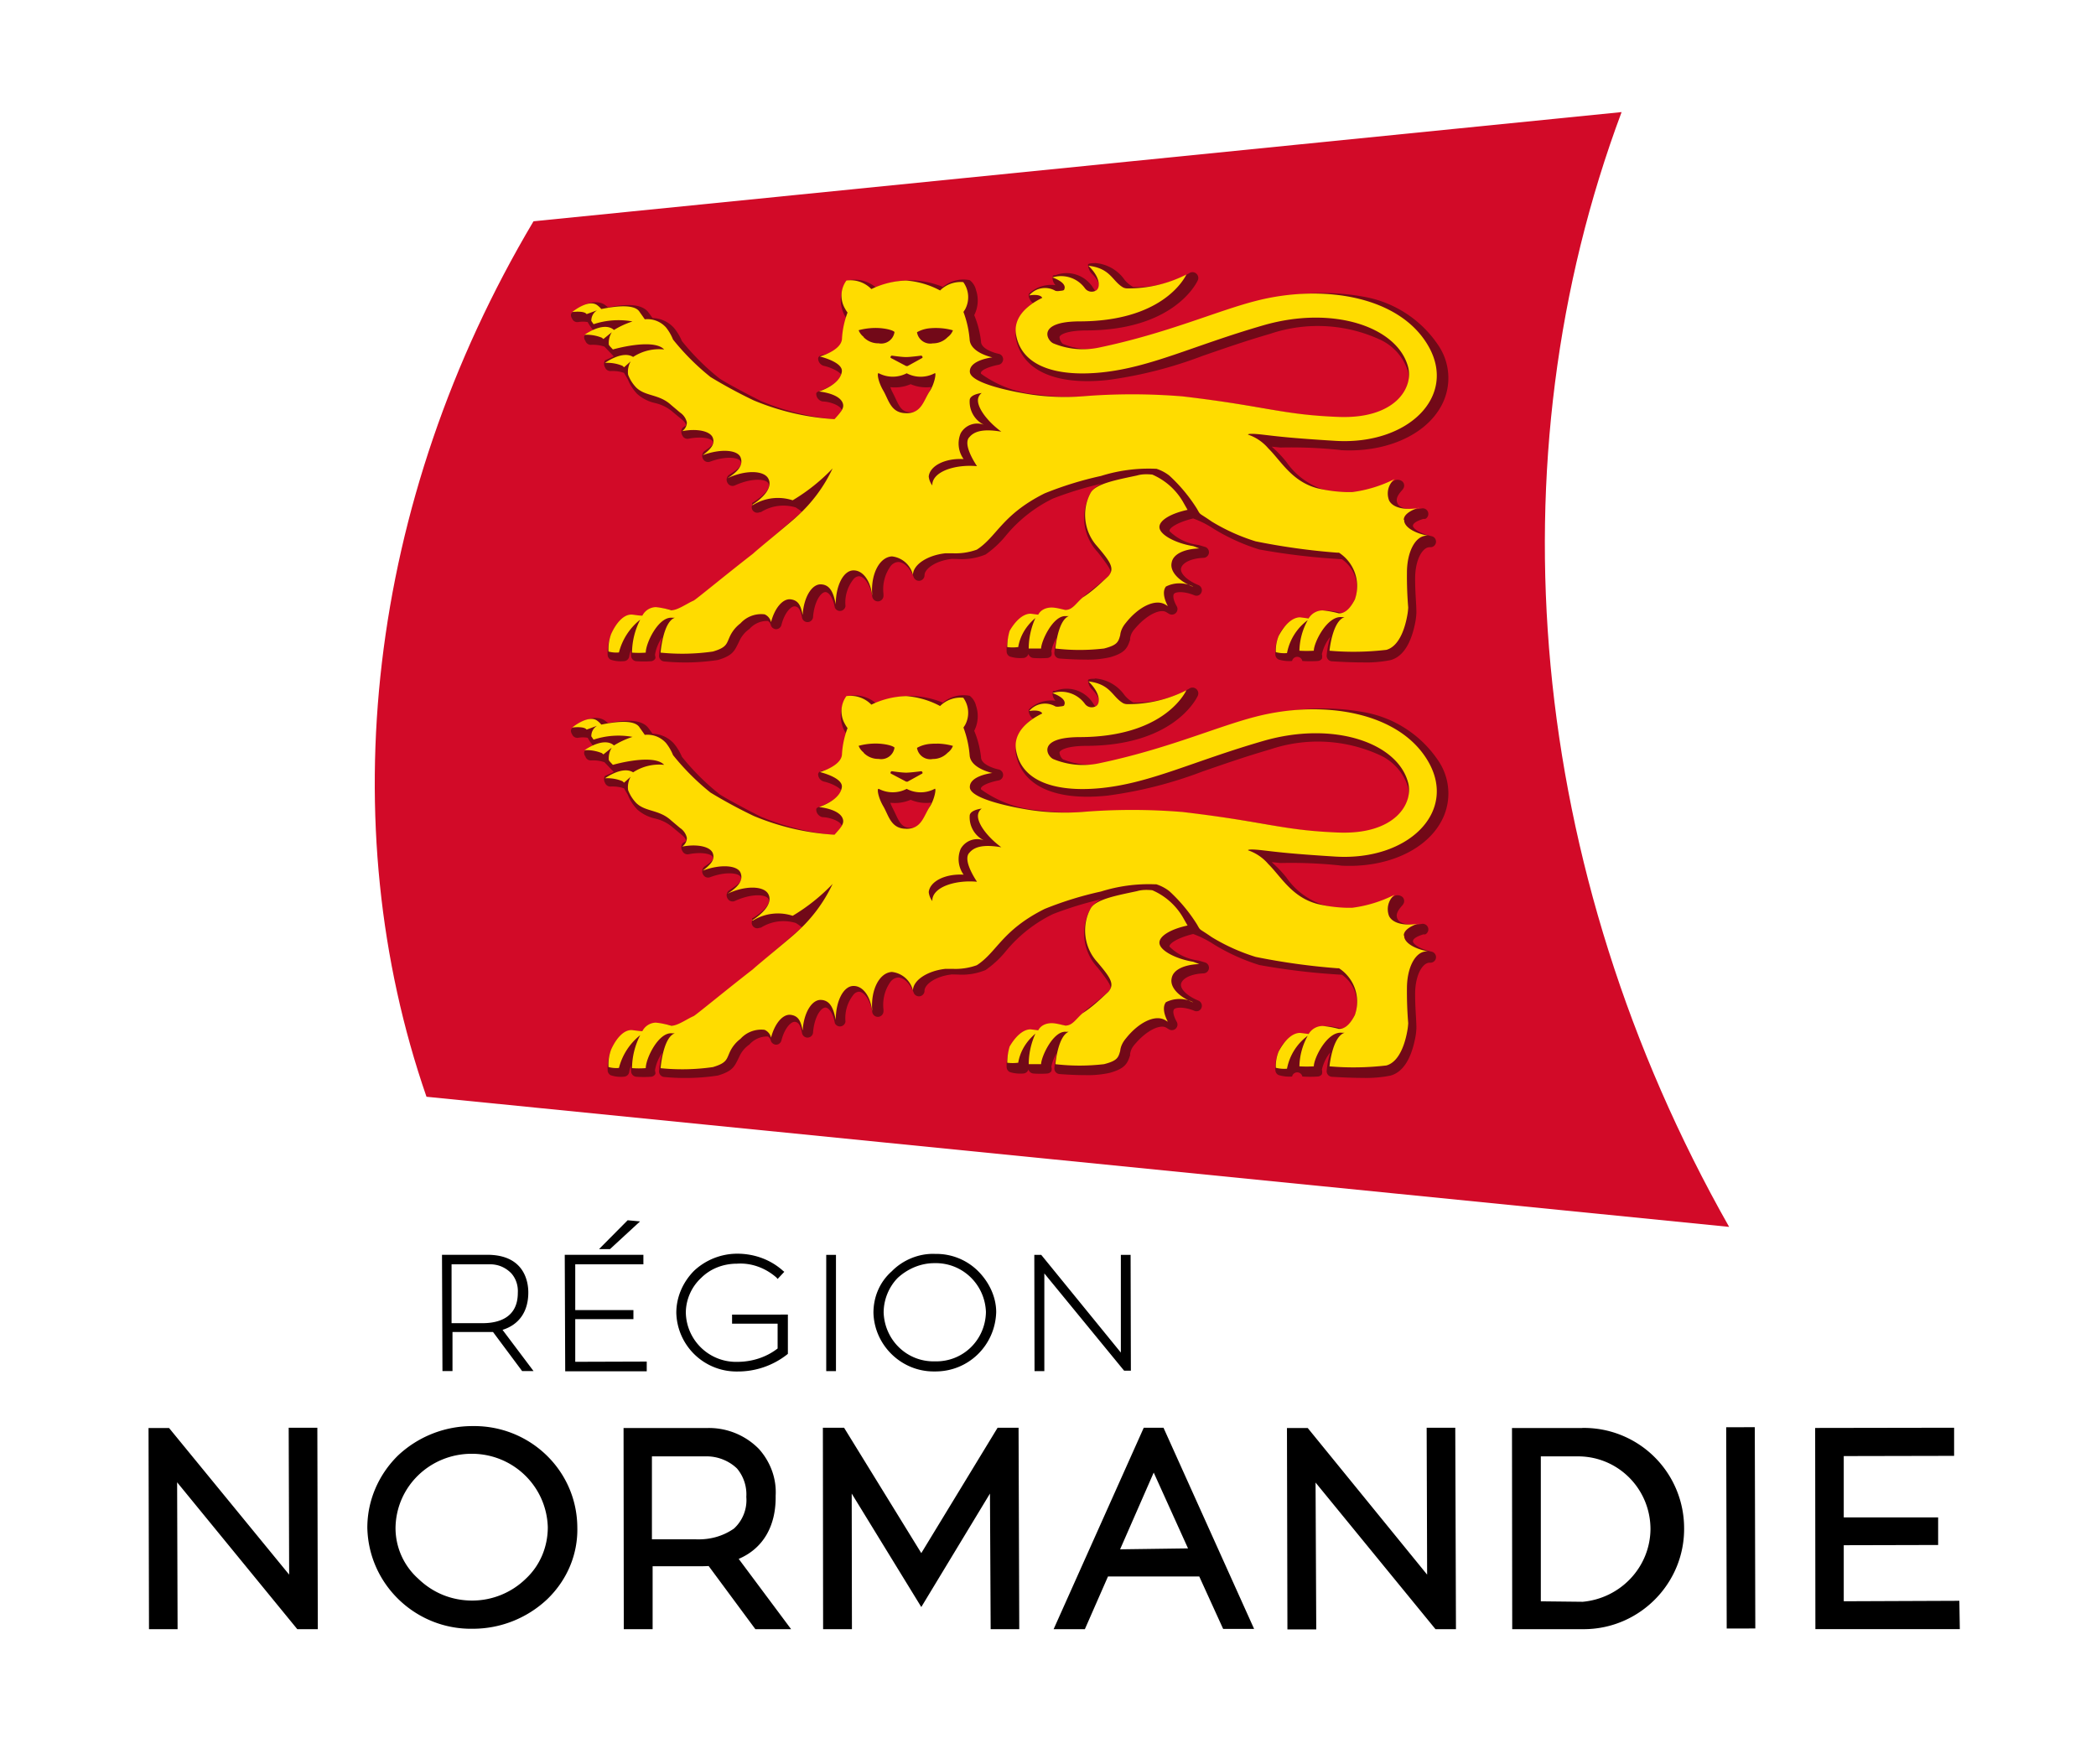
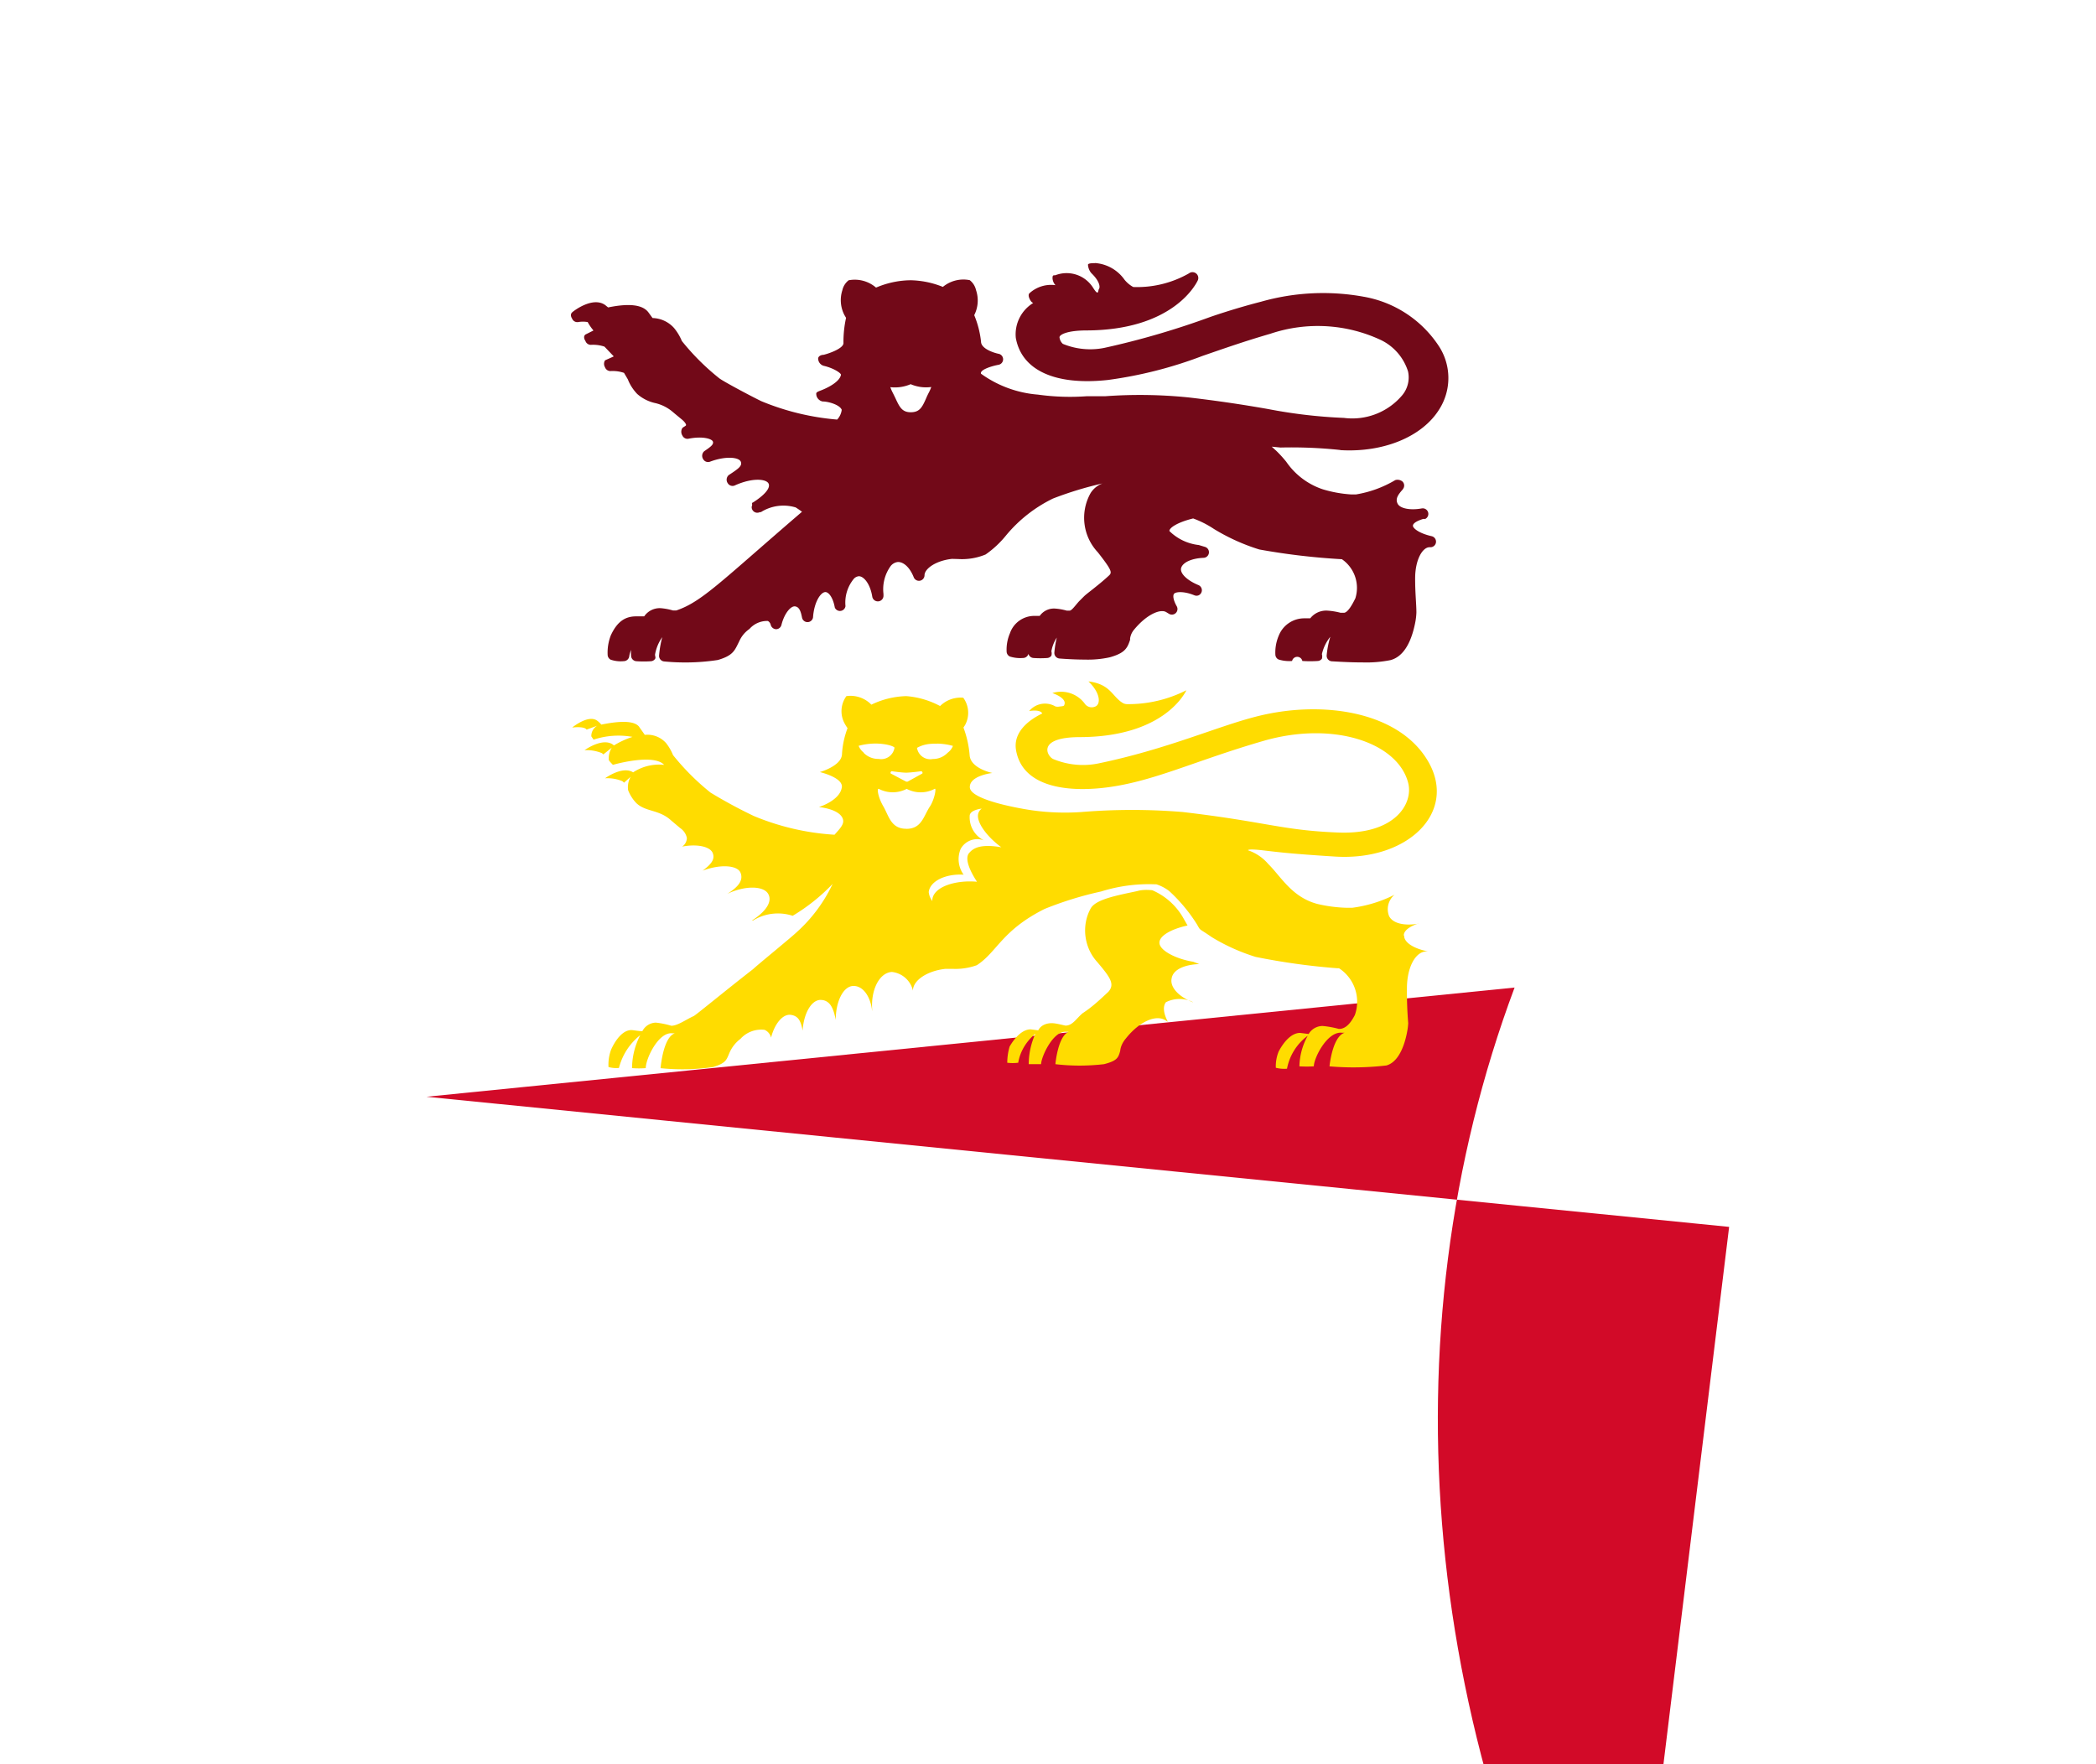
<svg xmlns="http://www.w3.org/2000/svg" xmlns:ns1="http://www.inkscape.org/namespaces/inkscape" xmlns:ns2="http://sodipodi.sourceforge.net/DTD/sodipodi-0.dtd" width="36.353mm" height="30.599mm" viewBox="0 0 36.353 30.599" version="1.1" id="svg1" ns1:version="1.3 (0e150ed6c4, 2023-07-21)" ns2:docname="region-normandie.svg">
  <ns2:namedview id="namedview1" pagecolor="#ffffff" bordercolor="#666666" borderopacity="1.0" ns1:showpageshadow="2" ns1:pageopacity="0.0" ns1:pagecheckerboard="0" ns1:deskcolor="#d1d1d1" ns1:document-units="mm" ns1:zoom="2.0233293" ns1:cx="106.01339" ns1:cy="11.120286" ns1:window-width="1920" ns1:window-height="1017" ns1:window-x="1671" ns1:window-y="49" ns1:window-maximized="1" ns1:current-layer="layer1" />
  <defs id="defs1" />
  <g ns1:label="Calque 1" ns1:groupmode="layer" id="layer1" transform="translate(-96.113,-75.844)">
-     <path fill="#d20a28" d="M 126.103,97.123 103.51,94.866 c -1.637,-4.725 -1.042,-10.306 1.856,-15.184 l 18.872,-1.894 c -2.257,6.036 -1.649,13.134 1.865,19.335 z" id="path2" style="stroke-width:0.265" />
+     <path fill="#d20a28" d="M 126.103,97.123 103.51,94.866 l 18.872,-1.894 c -2.257,6.036 -1.649,13.134 1.865,19.335 z" id="path2" style="stroke-width:0.265" />
    <path fill="#720918" d="m 111.902,82.505 c 0.114,0.05 0.24,0.068 0.363,0.051 a 0.706,0.706 0 0 1 -0.042,0.096 1.413,1.413 0 0 0 -0.051,0.109 c -0.067,0.151 -0.112,0.233 -0.263,0.233 -0.148,0 -0.193,-0.087 -0.263,-0.238 a 3.994,3.994 0 0 0 -0.049,-0.1 0.694,0.694 0 0 1 -0.042,-0.097 0.696,0.696 0 0 0 0.351,-0.051 z m 3.206,-2.097 c -0.042,0 -0.117,0 -0.125,0.025 a 0.247,0.247 0 0 0 0.058,0.148 c 0.16,0.154 0.151,0.254 0.132,0.275 -0.018,0.022 5.2e-4,0.139 -0.1,-0.019 a 0.542,0.542 0 0 0 -0.657,-0.219 c -0.039,0 -0.048,0 -0.048,0.054 a 0.193,0.193 0 0 0 0.051,0.118 0.557,0.557 0 0 0 -0.453,0.142 c -0.028,0.031 0,0.094 0.022,0.127 0.011,0.018 0.026,0.032 0.045,0.04 a 0.637,0.637 0 0 0 -0.302,0.604 c 0.1,0.563 0.683,0.831 1.599,0.731 a 7.314,7.314 0 0 0 1.639,-0.417 c 0.342,-0.118 0.728,-0.254 1.176,-0.384 0.632,-0.213 1.323,-0.173 1.926,0.112 a 0.907,0.907 0 0 1 0.463,0.541 0.483,0.483 0 0 1 -0.106,0.419 1.132,1.132 0 0 1 -1.006,0.387 8.777,8.777 0 0 1 -1.307,-0.152 22.881,22.881 0 0 0 -1.388,-0.203 8.294,8.294 0 0 0 -1.442,-0.021 h -0.321 a 4.034,4.034 0 0 1 -0.85,-0.028 1.947,1.947 0 0 1 -0.986,-0.362 c -0.025,-0.061 0.151,-0.126 0.303,-0.155 a 0.097,0.097 0 0 0 0,-0.191 c -0.079,-0.016 -0.303,-0.087 -0.303,-0.211 a 1.663,1.663 0 0 0 -0.118,-0.459 0.561,0.561 0 0 0 0.031,-0.435 0.302,0.302 0 0 0 -0.109,-0.172 0.56,0.56 0 0 0 -0.466,0.117 1.571,1.571 0 0 0 -0.542,-0.115 h -0.033 c -0.201,0.004 -0.399,0.048 -0.584,0.127 a 0.566,0.566 0 0 0 -0.475,-0.127 0.302,0.302 0 0 0 -0.109,0.172 0.562,0.562 0 0 0 0.036,0.432 l 0.028,0.048 a 1.933,1.933 0 0 0 -0.045,0.438 c 0,0.091 -0.242,0.178 -0.345,0.203 -0.036,0 -0.087,0.018 -0.094,0.06 a 0.133,0.133 0 0 0 0.094,0.13 c 0.175,0.04 0.302,0.127 0.302,0.156 -0.025,0.136 -0.275,0.245 -0.357,0.275 -0.082,0.031 -0.075,0.04 -0.069,0.085 a 0.139,0.139 0 0 0 0.106,0.103 c 0.106,0 0.302,0.06 0.333,0.145 a 0.304,0.304 0 0 1 -0.079,0.169 4.362,4.362 0 0 1 -1.318,-0.32 c -0.245,-0.121 -0.647,-0.338 -0.723,-0.393 a 4.104,4.104 0 0 1 -0.653,-0.65 0.888,0.888 0 0 0 -0.136,-0.226 0.518,0.518 0 0 0 -0.372,-0.172 l -0.073,-0.1 c -0.1,-0.13 -0.326,-0.16 -0.698,-0.084 l -0.049,-0.04 c -0.212,-0.154 -0.541,0.094 -0.574,0.125 -0.033,0.031 -0.025,0.072 0,0.112 a 0.097,0.097 0 0 0 0.103,0.057 0.482,0.482 0 0 1 0.166,0 c 0.028,0.052 0.062,0.101 0.1,0.146 l -0.139,0.07 c -0.033,0.025 -0.028,0.072 0,0.112 0.013,0.04 0.052,0.067 0.094,0.067 0.08,-0.005 0.16,0.005 0.236,0.031 l 0.121,0.127 0.04,0.042 c -0.067,0.033 -0.137,0.06 -0.152,0.07 a 0.114,0.114 0 0 0 0,0.118 c 0.014,0.04 0.052,0.067 0.094,0.067 0.08,-0.005 0.16,0.005 0.236,0.031 l 0.066,0.112 c 0.037,0.095 0.093,0.181 0.163,0.254 0.086,0.076 0.191,0.13 0.303,0.156 0.111,0.024 0.214,0.074 0.302,0.146 l 0.057,0.048 0.103,0.085 c 0.061,0.049 0.082,0.087 0.082,0.103 0,0.016 -0.032,0.025 -0.063,0.051 a 0.122,0.122 0 0 0 0,0.133 c 0.018,0.04 0.063,0.063 0.106,0.054 0.242,-0.048 0.406,0 0.423,0.051 0.016,0.051 -0.045,0.093 -0.151,0.166 a 0.106,0.106 0 0 0 -0.019,0.136 0.097,0.097 0 0 0 0.121,0.045 c 0.275,-0.103 0.501,-0.076 0.532,0 0.031,0.076 -0.049,0.127 -0.209,0.233 a 0.106,0.106 0 0 0 -0.018,0.139 0.097,0.097 0 0 0 0.127,0.039 c 0.302,-0.136 0.539,-0.112 0.581,-0.033 0.042,0.079 -0.076,0.208 -0.273,0.332 -0.025,0 0,0.04 -0.018,0.067 a 0.097,0.097 0 0 0 0.139,0.099 h 0.019 a 0.733,0.733 0 0 1 0.605,-0.082 c 0.036,0.023 0.072,0.047 0.106,0.073 0,0 0.036,-0.025 -0.061,0.057 -1.345,1.157 -1.679,1.511 -2.117,1.657 h -0.057 a 1.051,1.051 0 0 0 -0.215,-0.04 0.327,0.327 0 0 0 -0.284,0.142 h -0.139 c -0.167,0 -0.32,0.066 -0.441,0.332 a 0.827,0.827 0 0 0 -0.054,0.335 c 8e-4,0.036 0.022,0.069 0.054,0.085 0.073,0.024 0.15,0.033 0.227,0.025 a 0.097,0.097 0 0 0 0.094,-0.087 0.384,0.384 0 0 1 0.033,-0.108 0.501,0.501 0 0 0 0,0.114 c 0.007,0.045 0.045,0.079 0.09,0.082 0.086,0.006 0.172,0.006 0.257,0 a 0.097,0.097 0 0 0 0.067,-0.039 c 0.016,-0.025 0,-0.042 0,-0.076 a 0.738,0.738 0 0 1 0.125,-0.302 1.813,1.813 0 0 0 -0.055,0.318 0.097,0.097 0 0 0 0.088,0.103 c 0.31,0.03 0.623,0.022 0.931,-0.025 0.236,-0.069 0.282,-0.145 0.339,-0.259 l 0.033,-0.067 c 0.038,-0.085 0.099,-0.159 0.176,-0.212 0.081,-0.092 0.198,-0.143 0.32,-0.139 a 0.106,0.106 0 0 1 0.051,0.073 c 0.013,0.041 0.051,0.069 0.093,0.07 a 0.097,0.097 0 0 0 0.091,-0.073 c 0.051,-0.205 0.163,-0.332 0.236,-0.323 0.073,0.009 0.1,0.084 0.121,0.193 a 0.097,0.097 0 0 0 0.191,0 c 0.019,-0.275 0.136,-0.441 0.215,-0.441 0.058,0 0.133,0.097 0.163,0.269 a 0.097,0.097 0 0 0 0.185,-0.025 0.649,0.649 0 0 1 0.142,-0.471 0.133,0.133 0 0 1 0.09,-0.048 c 0.085,0 0.197,0.13 0.233,0.357 a 0.098,0.098 0 0 0 0.194,-0.025 v -0.025 a 0.688,0.688 0 0 1 0.125,-0.484 0.185,0.185 0 0 1 0.127,-0.07 c 0.1,0 0.206,0.097 0.272,0.263 a 0.097,0.097 0 0 0 0.188,-0.033 c 0,-0.112 0.196,-0.254 0.477,-0.284 l 0.11,0.003 a 1.069,1.069 0 0 0 0.472,-0.079 1.712,1.712 0 0 0 0.351,-0.326 2.446,2.446 0 0 1 0.817,-0.644 6.13,6.13 0 0 1 0.859,-0.262 c -0.085,0.032 -0.157,0.09 -0.205,0.166 a 0.873,0.873 0 0 0 0.124,1.027 l 0.04,0.051 c 0.2,0.26 0.209,0.302 0.156,0.351 -0.1,0.094 -0.215,0.185 -0.302,0.254 -0.088,0.069 -0.103,0.081 -0.13,0.106 l -0.085,0.085 c -0.063,0.067 -0.127,0.163 -0.166,0.166 h -0.051 a 0.995,0.995 0 0 0 -0.203,-0.036 0.302,0.302 0 0 0 -0.266,0.127 h -0.09 a 0.447,0.447 0 0 0 -0.427,0.302 0.722,0.722 0 0 0 -0.057,0.318 c 0.001,0.037 0.024,0.07 0.057,0.085 0.073,0.023 0.15,0.031 0.227,0.025 a 0.097,0.097 0 0 0 0.094,-0.072 0.097,0.097 0 0 0 0.087,0.072 c 0.081,0.006 0.161,0.006 0.242,0 a 0.095,0.095 0 0 0 0.069,-0.04 0.13,0.13 0 0 0 0,-0.076 0.643,0.643 0 0 1 0.094,-0.238 1.688,1.688 0 0 0 -0.042,0.257 0.097,0.097 0 0 0 0.087,0.106 c 0,0 0.224,0.019 0.448,0.019 a 1.754,1.754 0 0 0 0.427,-0.04 c 0.254,-0.072 0.302,-0.151 0.351,-0.302 a 0.096,0.096 0 0 0 0,-0.022 0.302,0.302 0 0 1 0.07,-0.156 c 0.219,-0.266 0.459,-0.366 0.559,-0.302 l 0.046,0.028 a 0.097,0.097 0 0 0 0.135,-0.13 c -0.057,-0.099 -0.075,-0.188 -0.045,-0.22 0.031,-0.033 0.172,-0.045 0.351,0.029 a 0.097,0.097 0 0 0 0.073,0 0.097,0.097 0 0 0 0,-0.176 c -0.199,-0.081 -0.333,-0.208 -0.302,-0.302 0.031,-0.093 0.179,-0.163 0.387,-0.172 a 0.097,0.097 0 0 0 0.021,-0.191 l -0.103,-0.031 a 0.862,0.862 0 0 1 -0.509,-0.242 c -0.009,-0.049 0.125,-0.149 0.411,-0.219 0.127,0.046 0.247,0.107 0.36,0.182 a 3.479,3.479 0 0 0 0.787,0.356 c 0.474,0.086 0.953,0.142 1.433,0.169 a 0.604,0.604 0 0 1 0.233,0.679 c -0.042,0.085 -0.125,0.245 -0.196,0.25 h -0.06 a 1.188,1.188 0 0 0 -0.224,-0.037 0.351,0.351 0 0 0 -0.302,0.133 h -0.1 a 0.476,0.476 0 0 0 -0.447,0.302 0.746,0.746 0 0 0 -0.058,0.329 c 0.002,0.037 0.024,0.07 0.058,0.084 0.075,0.023 0.154,0.031 0.232,0.025 a 0.091,0.091 0 0 1 0.178,0 c 0.09,0.006 0.18,0.006 0.27,0 a 0.097,0.097 0 0 0 0.069,-0.039 0.151,0.151 0 0 0 0,-0.079 0.741,0.741 0 0 1 0.146,-0.302 c -0.032,0.104 -0.053,0.212 -0.063,0.32 a 0.097,0.097 0 0 0 0.091,0.106 c 0.019,0 0.275,0.019 0.539,0.019 a 2.137,2.137 0 0 0 0.477,-0.04 c 0.212,-0.057 0.357,-0.281 0.43,-0.658 a 1.114,1.114 0 0 0 0.019,-0.167 c 0,-0.148 -0.022,-0.332 -0.022,-0.589 0,-0.329 0.127,-0.538 0.245,-0.544 h 0.028 a 0.097,0.097 0 0 0 0.015,-0.191 c -0.236,-0.054 -0.329,-0.145 -0.326,-0.182 0,-0.036 0.051,-0.078 0.178,-0.118 h 0.036 a 0.097,0.097 0 0 0 -0.061,-0.182 c -0.203,0.037 -0.376,5.29e-4 -0.418,-0.081 -0.042,-0.082 5.3e-4,-0.151 0.088,-0.248 l 0.015,-0.025 a 0.097,0.097 0 0 0 -0.019,-0.112 0.136,0.136 0 0 0 -0.126,-0.025 1.946,1.946 0 0 1 -0.678,0.248 h -0.093 a 2.17,2.17 0 0 1 -0.484,-0.088 1.246,1.246 0 0 1 -0.635,-0.478 2.122,2.122 0 0 0 -0.173,-0.19 l -0.079,-0.072 0.152,0.015 c 0.347,-0.008 0.695,0.006 1.04,0.043 l -0.003,0.002 c 0.751,0.045 1.424,-0.233 1.718,-0.71 a 1.012,1.012 0 0 0 0,-1.081 1.963,1.963 0 0 0 -1.314,-0.87 3.935,3.935 0 0 0 -1.779,0.087 c -0.26,0.067 -0.541,0.149 -0.868,0.26 a 14.244,14.244 0 0 1 -1.847,0.54 1.244,1.244 0 0 1 -0.722,-0.069 0.178,0.178 0 0 1 -0.058,-0.115 c 0,-0.04 0.115,-0.115 0.454,-0.118 1.488,0 1.902,-0.779 1.944,-0.867 a 0.101,0.101 0 0 0 -0.154,-0.122 1.816,1.816 0 0 1 -0.965,0.236 0.511,0.511 0 0 1 -0.151,-0.126 0.684,0.684 0 0 0 -0.514,-0.29 z" id="path3" style="stroke-width:0.265" />
-     <path fill="#ffdc00" d="m 113.14,82.66 a 0.163,0.163 0 0 0 -0.062,0.094 c -0.031,0.142 0.148,0.39 0.402,0.577 -0.298,-0.051 -0.467,-0.015 -0.558,0.1 v -0.001 c -0.085,0.097 0.018,0.32 0.136,0.499 -0.36,-0.033 -0.743,0.081 -0.774,0.302 a 0.235,0.235 0 0 0 0,0.033 0.302,0.302 0 0 1 -0.063,-0.156 c 0.019,-0.182 0.278,-0.32 0.605,-0.302 a 0.459,0.459 0 0 1 -0.051,-0.447 c 0.079,-0.142 0.25,-0.205 0.402,-0.148 a 0.447,0.447 0 0 1 -0.245,-0.436 c 0.016,-0.091 0.19,-0.112 0.208,-0.115 z m -1.785,-0.342 c 0.151,0.079 0.332,0.079 0.484,0 a 0.518,0.518 0 0 0 0.484,0 c 0.036,-0.025 -5.3e-4,0.178 -0.079,0.302 -0.112,0.164 -0.142,0.394 -0.414,0.391 l -5.3e-4,-0.001 c -0.266,0 -0.302,-0.229 -0.396,-0.39 -0.094,-0.16 -0.115,-0.32 -0.078,-0.302 z m 0.224,-0.306 h 0.003 c 0,0 0.169,0.025 0.247,0.025 0.073,0 0.26,-0.025 0.26,-0.025 a 0.028,0.028 0 0 1 0.022,0.039 l -0.257,0.142 H 111.83 l -0.269,-0.142 a 0.028,0.028 0 0 1 0.018,-0.039 z m 0.79,-0.479 h 5.3e-4 c 0.091,0.002 0.183,0.015 0.271,0.04 -0.018,0.047 -0.05,0.088 -0.091,0.118 a 0.351,0.351 0 0 1 -0.257,0.108 0.233,0.233 0 0 1 -0.275,-0.193 c 0.074,-0.042 0.157,-0.065 0.242,-0.07 a 1.09,1.09 0 0 1 0.11,-0.003 z m -1.038,-5.3e-4 c 0.018,5.3e-4 0.036,0.002 0.054,0.003 0.173,0.016 0.242,0.057 0.242,0.069 a 0.233,0.233 0 0 1 -0.275,0.194 0.352,0.352 0 0 1 -0.263,-0.109 h 0.006 a 0.272,0.272 0 0 1 -0.09,-0.118 c 0.106,-0.029 0.217,-0.042 0.327,-0.039 z m 9.361,3.125 c 0.011,-0.002 0.021,-7.94e-4 0.033,-0.003 H 120.7 Z M 114.991,80.454 c 0.221,0.212 0.212,0.407 0.112,0.438 a 0.146,0.146 0 0 1 -0.169,-0.043 0.511,0.511 0 0 0 -0.569,-0.193 c 0,0 0.263,0.085 0.206,0.208 0,0.019 -0.045,0.022 -0.076,0.025 a 0.193,0.193 0 0 1 -0.075,0 0.357,0.357 0 0 0 -0.457,0.079 c 0,0 0.188,-0.036 0.227,0.042 -0.287,0.139 -0.505,0.356 -0.454,0.64 0.103,0.586 0.775,0.728 1.494,0.652 0.853,-0.09 1.581,-0.465 2.795,-0.816 1.213,-0.351 2.326,0.028 2.51,0.722 0.097,0.362 -0.224,0.906 -1.21,0.867 -0.986,-0.039 -1.233,-0.184 -2.7,-0.356 -0.583,-0.048 -1.169,-0.048 -1.753,0 a 4.099,4.099 0 0 1 -0.868,-0.031 c -0.302,-0.045 -1.061,-0.191 -1.07,-0.396 -0.01,-0.205 0.39,-0.25 0.39,-0.25 0,0 -0.372,-0.076 -0.393,-0.302 a 1.772,1.772 0 0 0 -0.108,-0.486 l 0.028,-0.043 c 0.082,-0.151 0.07,-0.335 -0.031,-0.474 a 0.505,0.505 0 0 0 -0.402,0.145 1.483,1.483 0 0 0 -0.587,-0.172 1.474,1.474 0 0 0 -0.605,0.148 0.505,0.505 0 0 0 -0.433,-0.148 0.444,0.444 0 0 0 -0.031,0.474 c 0.015,0.028 0.032,0.056 0.051,0.081 a 1.509,1.509 0 0 0 -0.097,0.46 c -0.016,0.199 -0.381,0.302 -0.384,0.302 0,0 0.414,0.097 0.381,0.269 -0.036,0.226 -0.396,0.338 -0.396,0.338 0,0 0.376,0.033 0.418,0.22 0.018,0.082 -0.055,0.155 -0.148,0.26 a 4.307,4.307 0 0 1 -1.4,-0.325 8.489,8.489 0 0 1 -0.751,-0.406 4.191,4.191 0 0 1 -0.65,-0.65 0.844,0.844 0 0 0 -0.121,-0.209 0.433,0.433 0 0 0 -0.369,-0.142 c -0.036,-0.054 -0.082,-0.115 -0.097,-0.139 -0.097,-0.13 -0.42,-0.087 -0.657,-0.039 a 0.387,0.387 0 0 0 -0.07,-0.066 c -0.154,-0.115 -0.435,0.118 -0.435,0.118 0,0 0.208,-0.028 0.25,0.036 l 0.182,-0.066 a 0.208,0.208 0 0 0 -0.1,0.184 l 0.039,0.057 a 1.371,1.371 0 0 1 0.675,-0.048 1.489,1.489 0 0 0 -0.321,0.148 l -0.025,-0.019 c -0.184,-0.118 -0.486,0.103 -0.486,0.103 0.103,-0.006 0.206,0.012 0.302,0.051 l 0.025,0.022 0.146,-0.118 a 0.347,0.347 0 0 0 -0.051,0.219 l 0.022,0.029 0.048,0.051 c 0,0 0.699,-0.202 0.889,0 a 0.823,0.823 0 0 0 -0.538,0.13 c -0.185,-0.118 -0.487,0.103 -0.487,0.103 0.103,-0.006 0.207,0.011 0.302,0.051 l 0.028,0.025 0.115,-0.103 a 0.365,0.365 0 0 0 -0.045,0.233 c 0.032,0.083 0.08,0.159 0.142,0.223 0.163,0.156 0.396,0.109 0.605,0.302 l 0.154,0.13 c 0.06,0.04 0.103,0.102 0.118,0.172 a 0.184,0.184 0 0 1 -0.082,0.151 c 0.263,-0.051 0.49,0 0.532,0.115 0.042,0.115 -0.039,0.197 -0.175,0.302 0.302,-0.115 0.605,-0.097 0.657,0.039 0.052,0.136 -0.049,0.248 -0.23,0.362 0.302,-0.145 0.626,-0.142 0.708,0 0.082,0.142 -0.054,0.318 -0.282,0.463 h 0.019 a 0.824,0.824 0 0 1 0.688,-0.082 3.269,3.269 0 0 0 0.693,-0.553 2.623,2.623 0 0 1 -0.623,0.837 c -0.087,0.085 -0.659,0.55 -0.759,0.643 -0.487,0.378 -0.992,0.797 -1.029,0.813 -0.118,0.051 -0.278,0.169 -0.387,0.167 -0.088,-0.026 -0.178,-0.045 -0.269,-0.054 -0.099,0.003 -0.188,0.059 -0.233,0.148 -0.063,0 -0.161,-0.019 -0.191,-0.019 -0.139,0 -0.266,0.151 -0.351,0.339 a 0.755,0.755 0 0 0 -0.045,0.302 c 0.059,0.016 0.12,0.022 0.181,0.016 a 1.06,1.06 0 0 1 0.369,-0.569 1.271,1.271 0 0 0 -0.142,0.572 c 0.079,0.006 0.159,0.006 0.238,0 0,-0.166 0.22,-0.625 0.454,-0.605 h 0.051 c -0.206,0.07 -0.248,0.605 -0.248,0.605 a 3.72,3.72 0 0 0 0.908,-0.019 c 0.254,-0.075 0.233,-0.139 0.303,-0.281 0.042,-0.082 0.102,-0.153 0.175,-0.208 a 0.484,0.484 0 0 1 0.418,-0.156 0.194,0.194 0 0 1 0.112,0.136 c 0.062,-0.242 0.203,-0.414 0.342,-0.396 0.139,0.019 0.176,0.118 0.206,0.272 0.018,-0.302 0.156,-0.538 0.317,-0.532 0.161,0.006 0.219,0.148 0.257,0.347 0,-0.32 0.13,-0.583 0.302,-0.589 0.172,-0.006 0.303,0.185 0.33,0.438 v -0.025 c -0.025,-0.351 0.127,-0.643 0.342,-0.656 a 0.422,0.422 0 0 1 0.365,0.323 c 0,-0.178 0.25,-0.344 0.565,-0.377 h 0.119 a 1.102,1.102 0 0 0 0.424,-0.063 c 0.351,-0.227 0.433,-0.604 1.176,-0.976 a 6.053,6.053 0 0 1 0.977,-0.302 2.76,2.76 0 0 1 0.939,-0.125 h 0.022 c 0.081,0.026 0.157,0.066 0.224,0.118 a 2.792,2.792 0 0 1 0.481,0.578 c 0.067,0.118 0.022,0.057 0.254,0.219 0.239,0.146 0.495,0.261 0.763,0.344 0.469,0.095 0.944,0.161 1.421,0.197 h 0.025 a 0.692,0.692 0 0 1 0.275,0.81 c -0.058,0.112 -0.145,0.245 -0.278,0.242 a 1.64,1.64 0 0 0 -0.282,-0.051 0.284,0.284 0 0 0 -0.242,0.139 l -0.148,-0.019 c -0.145,0 -0.278,0.145 -0.372,0.323 -0.036,0.089 -0.053,0.185 -0.049,0.281 0.064,0.016 0.129,0.022 0.194,0.016 a 0.922,0.922 0 0 1 0.36,-0.572 1.135,1.135 0 0 0 -0.145,0.531 c 0.083,0.005 0.167,0.005 0.25,0 0,-0.142 0.23,-0.604 0.481,-0.583 h 0.054 c -0.215,0.067 -0.263,0.583 -0.263,0.583 0.328,0.029 0.659,0.023 0.986,-0.015 0.25,-0.069 0.336,-0.453 0.36,-0.583 a 1.032,1.032 0 0 0 0.019,-0.151 6.576,6.576 0 0 1 -0.022,-0.605 c 0,-0.351 0.139,-0.632 0.335,-0.641 h 0.028 c -0.251,-0.048 -0.418,-0.16 -0.411,-0.275 h -0.007 c 0,-0.083 0.096,-0.153 0.234,-0.202 -0.23,0.035 -0.424,-0.009 -0.488,-0.133 a 0.326,0.326 0 0 1 0.094,-0.372 2.275,2.275 0 0 1 -0.735,0.226 h -0.094 a 2.47,2.47 0 0 1 -0.511,-0.067 c -0.442,-0.118 -0.629,-0.474 -0.85,-0.692 a 0.796,0.796 0 0 0 -0.351,-0.238 c 0,0 -0.019,-0.031 0.25,0 0.268,0.031 0.481,0.06 1.265,0.108 1.261,0.076 2.117,-0.77 1.611,-1.647 -0.505,-0.876 -1.846,-1.073 -2.982,-0.782 -0.68,0.172 -1.543,0.565 -2.737,0.813 a 1.344,1.344 0 0 1 -0.787,-0.076 c -0.112,-0.054 -0.281,-0.375 0.451,-0.38 1.425,0 1.815,-0.722 1.86,-0.813 a 2.219,2.219 0 0 1 -1.032,0.241 0.167,0.167 0 0 1 -0.063,-0.015 c -0.196,-0.113 -0.214,-0.332 -0.604,-0.378 z" id="path4" style="stroke-width:0.265" />
-     <path fill="#ffdc00" d="m 116.916,85.357 -0.107,-0.041 c -0.306,-0.049 -0.587,-0.198 -0.587,-0.331 0,-0.124 0.215,-0.24 0.488,-0.298 l -0.066,-0.116 a 1.136,1.136 0 0 0 -0.546,-0.496 c -0.091,-0.009 -0.182,-0.009 -0.265,0.016 -0.347,0.074 -0.711,0.14 -0.802,0.298 -0.165,0.298 -0.116,0.678 0.108,0.926 0.232,0.273 0.314,0.389 0.198,0.521 -0.141,0.132 -0.281,0.265 -0.447,0.372 -0.116,0.099 -0.174,0.215 -0.298,0.215 -0.083,-0.017 -0.165,-0.042 -0.24,-0.042 -0.099,0 -0.19,0.042 -0.232,0.124 l -0.132,-0.017 c -0.141,0 -0.273,0.14 -0.364,0.298 a 1.003,1.003 0 0 0 -0.041,0.281 c 0.066,0.008 0.116,0.008 0.19,0 0.033,-0.198 0.141,-0.372 0.298,-0.504 a 1.297,1.297 0 0 0 -0.116,0.529 h 0.215 c 0,-0.124 0.207,-0.579 0.43,-0.562 h 0.05 c -0.19,0.074 -0.232,0.562 -0.232,0.562 0.281,0.033 0.554,0.033 0.843,0 0.223,-0.058 0.248,-0.107 0.281,-0.232 0.008,-0.083 0.05,-0.157 0.099,-0.215 0.223,-0.281 0.512,-0.421 0.686,-0.314 l 0.041,0.025 c -0.074,-0.141 -0.091,-0.265 -0.033,-0.339 a 0.525,0.525 0 0 1 0.471,0 h -0.008 c -0.248,-0.099 -0.397,-0.265 -0.364,-0.413 0.025,-0.157 0.232,-0.24 0.479,-0.248 z" id="path5" style="stroke-width:0.265" />
-     <path fill="#720918" d="m 111.902,89.713 c 0.114,0.05 0.24,0.068 0.363,0.051 a 0.706,0.706 0 0 1 -0.042,0.096 1.413,1.413 0 0 0 -0.051,0.109 c -0.067,0.151 -0.112,0.233 -0.263,0.233 -0.148,0 -0.193,-0.087 -0.263,-0.238 a 4.022,4.022 0 0 0 -0.049,-0.101 0.694,0.694 0 0 1 -0.042,-0.096 0.696,0.696 0 0 0 0.351,-0.051 z m 3.206,-2.097 c -0.042,0 -0.117,0 -0.125,0.025 a 0.247,0.247 0 0 0 0.058,0.148 c 0.16,0.154 0.151,0.254 0.132,0.275 -0.018,0.022 5.2e-4,0.139 -0.1,-0.019 a 0.542,0.542 0 0 0 -0.657,-0.219 c -0.039,0 -0.048,0 -0.048,0.054 a 0.193,0.193 0 0 0 0.051,0.118 0.557,0.557 0 0 0 -0.453,0.142 c -0.028,0.031 0,0.094 0.022,0.127 0.011,0.018 0.026,0.032 0.045,0.04 a 0.637,0.637 0 0 0 -0.302,0.604 c 0.1,0.563 0.683,0.831 1.599,0.731 a 7.314,7.314 0 0 0 1.639,-0.417 c 0.342,-0.118 0.728,-0.254 1.176,-0.384 a 2.58,2.58 0 0 1 1.926,0.112 0.907,0.907 0 0 1 0.463,0.541 0.483,0.483 0 0 1 -0.106,0.419 1.132,1.132 0 0 1 -1.006,0.387 8.777,8.777 0 0 1 -1.307,-0.151 22.881,22.881 0 0 0 -1.388,-0.203 8.294,8.294 0 0 0 -1.442,-0.021 h -0.321 a 4.034,4.034 0 0 1 -0.85,-0.028 1.947,1.947 0 0 1 -0.986,-0.362 c -0.025,-0.061 0.151,-0.126 0.303,-0.155 a 0.097,0.097 0 0 0 0,-0.191 c -0.079,-0.016 -0.303,-0.087 -0.303,-0.211 a 1.663,1.663 0 0 0 -0.118,-0.459 0.561,0.561 0 0 0 0.031,-0.435 0.302,0.302 0 0 0 -0.109,-0.172 0.56,0.56 0 0 0 -0.466,0.118 1.571,1.571 0 0 0 -0.542,-0.115 h -0.033 c -0.201,0.005 -0.399,0.048 -0.584,0.127 a 0.566,0.566 0 0 0 -0.475,-0.127 0.302,0.302 0 0 0 -0.109,0.172 0.562,0.562 0 0 0 0.036,0.432 l 0.028,0.048 a 1.933,1.933 0 0 0 -0.045,0.438 c 0,0.091 -0.242,0.178 -0.345,0.203 -0.036,0 -0.087,0.019 -0.094,0.06 a 0.133,0.133 0 0 0 0.094,0.13 c 0.175,0.039 0.302,0.127 0.302,0.156 -0.025,0.136 -0.275,0.245 -0.357,0.275 -0.082,0.031 -0.075,0.039 -0.069,0.085 a 0.139,0.139 0 0 0 0.106,0.103 c 0.106,0 0.302,0.06 0.333,0.145 a 0.304,0.304 0 0 1 -0.079,0.169 4.362,4.362 0 0 1 -1.318,-0.32 c -0.245,-0.121 -0.647,-0.338 -0.723,-0.393 a 4.104,4.104 0 0 1 -0.653,-0.65 0.888,0.888 0 0 0 -0.136,-0.226 0.518,0.518 0 0 0 -0.372,-0.172 l -0.073,-0.1 c -0.1,-0.13 -0.326,-0.16 -0.698,-0.084 l -0.049,-0.04 c -0.212,-0.154 -0.541,0.094 -0.574,0.125 -0.033,0.031 -0.025,0.072 0,0.112 a 0.097,0.097 0 0 0 0.103,0.057 0.482,0.482 0 0 1 0.166,0 c 0.028,0.052 0.062,0.101 0.1,0.146 l -0.139,0.069 c -0.033,0.025 -0.028,0.072 0,0.112 0.013,0.04 0.052,0.067 0.094,0.066 0.08,-0.005 0.16,0.005 0.236,0.031 l 0.121,0.127 0.04,0.042 c -0.067,0.033 -0.137,0.06 -0.152,0.069 a 0.114,0.114 0 0 0 0,0.118 c 0.014,0.04 0.052,0.066 0.094,0.066 0.08,-0.005 0.16,0.005 0.236,0.031 l 0.066,0.112 c 0.037,0.095 0.093,0.181 0.163,0.254 0.086,0.077 0.191,0.13 0.303,0.156 0.111,0.024 0.214,0.074 0.302,0.146 l 0.057,0.048 0.103,0.085 c 0.061,0.049 0.082,0.087 0.082,0.103 0,0.016 -0.032,0.025 -0.063,0.051 a 0.122,0.122 0 0 0 0,0.133 c 0.018,0.04 0.063,0.063 0.106,0.055 0.242,-0.048 0.406,0 0.423,0.051 0.016,0.051 -0.045,0.093 -0.151,0.166 a 0.106,0.106 0 0 0 -0.019,0.136 0.097,0.097 0 0 0 0.121,0.045 c 0.275,-0.103 0.501,-0.075 0.532,0 0.031,0.076 -0.049,0.127 -0.209,0.233 a 0.106,0.106 0 0 0 -0.018,0.139 0.097,0.097 0 0 0 0.127,0.039 c 0.302,-0.136 0.539,-0.112 0.581,-0.033 0.042,0.079 -0.076,0.208 -0.273,0.332 -0.025,0 0,0.04 -0.018,0.067 a 0.097,0.097 0 0 0 0.139,0.099 h 0.019 a 0.733,0.733 0 0 1 0.605,-0.082 c 0.036,0.022 0.072,0.047 0.106,0.073 0,0 0.036,-0.025 -0.061,0.057 -1.345,1.157 -1.679,1.511 -2.117,1.657 h -0.057 a 1.051,1.051 0 0 0 -0.215,-0.04 0.327,0.327 0 0 0 -0.284,0.142 h -0.139 c -0.167,0 -0.32,0.067 -0.441,0.332 a 0.827,0.827 0 0 0 -0.054,0.335 c 8e-4,0.036 0.022,0.069 0.054,0.085 0.073,0.024 0.15,0.033 0.227,0.025 a 0.097,0.097 0 0 0 0.094,-0.087 0.384,0.384 0 0 1 0.033,-0.108 0.501,0.501 0 0 0 0,0.114 c 0.007,0.045 0.045,0.079 0.09,0.082 0.086,0.006 0.172,0.006 0.257,0 a 0.097,0.097 0 0 0 0.067,-0.039 c 0.016,-0.025 0,-0.042 0,-0.076 0.018,-0.109 0.061,-0.212 0.125,-0.302 a 1.813,1.813 0 0 0 -0.055,0.318 0.097,0.097 0 0 0 0.088,0.103 c 0.31,0.03 0.623,0.022 0.931,-0.025 0.236,-0.069 0.282,-0.145 0.339,-0.259 l 0.033,-0.067 c 0.038,-0.086 0.099,-0.159 0.176,-0.212 0.081,-0.092 0.198,-0.143 0.32,-0.139 a 0.106,0.106 0 0 1 0.051,0.072 c 0.013,0.041 0.051,0.069 0.093,0.07 a 0.097,0.097 0 0 0 0.091,-0.073 c 0.051,-0.205 0.163,-0.332 0.236,-0.323 0.073,0.009 0.1,0.084 0.121,0.193 a 0.097,0.097 0 0 0 0.191,0 c 0.019,-0.275 0.136,-0.441 0.215,-0.441 0.058,0 0.133,0.096 0.163,0.269 a 0.097,0.097 0 0 0 0.185,-0.025 0.649,0.649 0 0 1 0.142,-0.471 0.133,0.133 0 0 1 0.09,-0.048 c 0.085,0 0.197,0.13 0.233,0.357 a 0.098,0.098 0 0 0 0.194,-0.025 v -0.025 a 0.687,0.687 0 0 1 0.125,-0.483 0.185,0.185 0 0 1 0.127,-0.07 c 0.1,0 0.206,0.097 0.272,0.263 a 0.097,0.097 0 0 0 0.188,-0.033 c 0,-0.112 0.196,-0.254 0.477,-0.284 l 0.11,0.003 a 1.066,1.066 0 0 0 0.472,-0.079 1.712,1.712 0 0 0 0.351,-0.326 2.446,2.446 0 0 1 0.817,-0.644 6.13,6.13 0 0 1 0.859,-0.262 c -0.085,0.032 -0.157,0.09 -0.205,0.166 a 0.873,0.873 0 0 0 0.124,1.027 l 0.04,0.051 c 0.2,0.26 0.209,0.302 0.156,0.351 -0.1,0.094 -0.215,0.185 -0.302,0.254 -0.088,0.069 -0.103,0.081 -0.13,0.106 l -0.085,0.085 c -0.063,0.067 -0.127,0.163 -0.166,0.166 h -0.051 a 0.995,0.995 0 0 0 -0.203,-0.036 0.302,0.302 0 0 0 -0.266,0.127 h -0.09 a 0.447,0.447 0 0 0 -0.427,0.302 0.722,0.722 0 0 0 -0.057,0.318 c 0.001,0.037 0.024,0.07 0.057,0.085 0.073,0.023 0.15,0.031 0.227,0.025 a 0.097,0.097 0 0 0 0.094,-0.072 0.097,0.097 0 0 0 0.087,0.072 c 0.081,0.006 0.161,0.006 0.242,0 0.028,-0.003 0.053,-0.017 0.069,-0.04 a 0.13,0.13 0 0 0 0,-0.076 0.643,0.643 0 0 1 0.094,-0.238 1.688,1.688 0 0 0 -0.042,0.257 0.097,0.097 0 0 0 0.087,0.106 c 0,0 0.224,0.019 0.448,0.019 a 1.754,1.754 0 0 0 0.427,-0.04 c 0.254,-0.072 0.302,-0.151 0.351,-0.302 a 0.096,0.096 0 0 0 0,-0.022 0.302,0.302 0 0 1 0.07,-0.156 c 0.219,-0.266 0.459,-0.366 0.559,-0.302 l 0.046,0.028 a 0.097,0.097 0 0 0 0.135,-0.13 c -0.057,-0.1 -0.075,-0.188 -0.045,-0.22 0.031,-0.033 0.172,-0.045 0.351,0.029 a 0.097,0.097 0 0 0 0.073,0 0.097,0.097 0 0 0 0,-0.176 c -0.199,-0.081 -0.333,-0.208 -0.302,-0.302 0.031,-0.093 0.179,-0.163 0.387,-0.172 a 0.097,0.097 0 0 0 0.021,-0.191 l -0.103,-0.031 a 0.862,0.862 0 0 1 -0.509,-0.242 c -0.009,-0.048 0.125,-0.148 0.411,-0.219 0.127,0.046 0.247,0.107 0.36,0.181 a 3.479,3.479 0 0 0 0.787,0.357 c 0.474,0.086 0.953,0.142 1.433,0.169 a 0.604,0.604 0 0 1 0.233,0.679 c -0.042,0.085 -0.125,0.245 -0.196,0.25 h -0.06 a 1.188,1.188 0 0 0 -0.224,-0.037 0.351,0.351 0 0 0 -0.302,0.133 h -0.1 a 0.476,0.476 0 0 0 -0.447,0.302 0.746,0.746 0 0 0 -0.058,0.329 c 0.002,0.037 0.024,0.07 0.058,0.084 0.075,0.023 0.154,0.031 0.232,0.025 a 0.091,0.091 0 0 1 0.178,0 c 0.09,0.006 0.18,0.006 0.27,0 a 0.097,0.097 0 0 0 0.069,-0.039 0.151,0.151 0 0 0 0,-0.079 0.741,0.741 0 0 1 0.146,-0.302 c -0.032,0.104 -0.053,0.211 -0.063,0.32 a 0.097,0.097 0 0 0 0.091,0.105 c 0.019,0 0.275,0.019 0.539,0.019 a 2.137,2.137 0 0 0 0.477,-0.04 c 0.212,-0.058 0.357,-0.281 0.43,-0.658 a 1.114,1.114 0 0 0 0.019,-0.167 c 0,-0.148 -0.022,-0.332 -0.022,-0.589 0,-0.329 0.127,-0.538 0.245,-0.544 h 0.028 a 0.097,0.097 0 0 0 0.015,-0.191 c -0.236,-0.054 -0.329,-0.145 -0.326,-0.182 0,-0.036 0.051,-0.078 0.178,-0.118 h 0.036 a 0.097,0.097 0 0 0 -0.061,-0.182 c -0.203,0.036 -0.376,5.29e-4 -0.418,-0.081 -0.042,-0.081 5.3e-4,-0.151 0.088,-0.248 l 0.015,-0.025 a 0.097,0.097 0 0 0 -0.019,-0.112 0.136,0.136 0 0 0 -0.126,-0.025 1.946,1.946 0 0 1 -0.678,0.248 h -0.093 a 2.17,2.17 0 0 1 -0.484,-0.088 1.246,1.246 0 0 1 -0.635,-0.477 2.122,2.122 0 0 0 -0.173,-0.19 l -0.079,-0.073 0.152,0.015 a 8.075,8.075 0 0 1 1.04,0.043 l -0.003,0.002 c 0.751,0.045 1.424,-0.233 1.718,-0.71 a 1.012,1.012 0 0 0 0,-1.082 1.963,1.963 0 0 0 -1.314,-0.87 3.935,3.935 0 0 0 -1.779,0.087 c -0.26,0.066 -0.541,0.148 -0.868,0.26 a 14.244,14.244 0 0 1 -1.847,0.54 1.244,1.244 0 0 1 -0.722,-0.069 0.178,0.178 0 0 1 -0.058,-0.115 c 0,-0.04 0.115,-0.115 0.454,-0.118 1.488,0 1.902,-0.779 1.944,-0.867 a 0.101,0.101 0 0 0 -0.154,-0.122 1.816,1.816 0 0 1 -0.965,0.236 0.511,0.511 0 0 1 -0.151,-0.126 0.684,0.684 0 0 0 -0.514,-0.29 z" id="path6" style="stroke-width:0.265" />
    <path fill="#ffdc00" d="m 113.14,89.868 a 0.163,0.163 0 0 0 -0.062,0.094 c -0.031,0.142 0.148,0.39 0.402,0.577 -0.298,-0.051 -0.467,-0.015 -0.558,0.1 v -0.001 c -0.085,0.097 0.018,0.32 0.136,0.499 -0.36,-0.033 -0.743,0.081 -0.774,0.302 a 0.235,0.235 0 0 0 0,0.033 0.302,0.302 0 0 1 -0.063,-0.156 c 0.019,-0.182 0.278,-0.32 0.605,-0.302 a 0.459,0.459 0 0 1 -0.051,-0.447 c 0.079,-0.142 0.25,-0.205 0.402,-0.148 a 0.447,0.447 0 0 1 -0.245,-0.436 c 0.016,-0.091 0.19,-0.112 0.208,-0.115 z m -1.785,-0.342 c 0.151,0.079 0.332,0.079 0.484,0 a 0.518,0.518 0 0 0 0.484,0 c 0.036,-0.025 -5.3e-4,0.178 -0.079,0.302 -0.112,0.164 -0.142,0.394 -0.414,0.391 l -5.3e-4,-0.001 c -0.266,0 -0.302,-0.229 -0.396,-0.389 -0.094,-0.16 -0.115,-0.32 -0.078,-0.302 z m 0.224,-0.306 h 0.003 c 0,0 0.169,0.025 0.247,0.025 0.073,0 0.26,-0.025 0.26,-0.025 a 0.028,0.028 0 0 1 0.022,0.039 l -0.257,0.142 H 111.83 l -0.269,-0.142 a 0.028,0.028 0 0 1 0.018,-0.039 z m 0.79,-0.479 h 5.3e-4 c 0.091,0.002 0.183,0.015 0.271,0.04 -0.018,0.047 -0.05,0.088 -0.091,0.118 a 0.351,0.351 0 0 1 -0.257,0.109 0.233,0.233 0 0 1 -0.275,-0.193 c 0.074,-0.042 0.157,-0.065 0.242,-0.07 a 1.09,1.09 0 0 1 0.11,-0.003 z m -1.038,-5.29e-4 c 0.018,5.29e-4 0.036,0.002 0.054,0.003 0.173,0.016 0.242,0.057 0.242,0.069 a 0.233,0.233 0 0 1 -0.275,0.194 0.352,0.352 0 0 1 -0.263,-0.109 h 0.006 a 0.272,0.272 0 0 1 -0.09,-0.118 c 0.106,-0.029 0.217,-0.042 0.327,-0.039 z m 9.361,3.125 c 0.011,-0.002 0.021,-7.93e-4 0.033,-0.003 H 120.7 Z m -5.701,-4.203 c 0.221,0.212 0.212,0.407 0.112,0.438 a 0.146,0.146 0 0 1 -0.169,-0.043 0.511,0.511 0 0 0 -0.569,-0.193 c 0,0 0.263,0.085 0.206,0.208 0,0.019 -0.045,0.022 -0.076,0.025 a 0.193,0.193 0 0 1 -0.075,0 0.357,0.357 0 0 0 -0.457,0.079 c 0,0 0.188,-0.036 0.227,0.042 -0.287,0.139 -0.505,0.356 -0.454,0.64 0.103,0.586 0.775,0.728 1.494,0.652 0.853,-0.091 1.581,-0.465 2.795,-0.816 1.213,-0.351 2.326,0.028 2.51,0.722 0.097,0.362 -0.224,0.906 -1.21,0.867 -0.986,-0.039 -1.233,-0.184 -2.7,-0.356 a 10.711,10.711 0 0 0 -1.753,0 4.099,4.099 0 0 1 -0.868,-0.031 c -0.302,-0.045 -1.061,-0.191 -1.07,-0.396 -0.01,-0.205 0.39,-0.25 0.39,-0.25 0,0 -0.372,-0.076 -0.393,-0.302 a 1.772,1.772 0 0 0 -0.108,-0.486 l 0.028,-0.043 c 0.082,-0.151 0.07,-0.335 -0.031,-0.474 a 0.505,0.505 0 0 0 -0.402,0.144 1.483,1.483 0 0 0 -0.587,-0.172 1.474,1.474 0 0 0 -0.605,0.148 0.505,0.505 0 0 0 -0.433,-0.148 0.444,0.444 0 0 0 -0.031,0.474 c 0.015,0.028 0.032,0.056 0.051,0.081 a 1.509,1.509 0 0 0 -0.097,0.46 c -0.016,0.199 -0.381,0.302 -0.384,0.302 0,0 0.414,0.097 0.381,0.269 -0.036,0.227 -0.396,0.338 -0.396,0.338 0,0 0.376,0.033 0.418,0.22 0.018,0.082 -0.055,0.155 -0.148,0.26 a 4.307,4.307 0 0 1 -1.4,-0.325 8.489,8.489 0 0 1 -0.751,-0.406 4.191,4.191 0 0 1 -0.65,-0.65 0.844,0.844 0 0 0 -0.121,-0.209 0.433,0.433 0 0 0 -0.369,-0.142 c -0.036,-0.054 -0.082,-0.115 -0.097,-0.139 -0.097,-0.13 -0.42,-0.087 -0.657,-0.039 a 0.387,0.387 0 0 0 -0.07,-0.067 c -0.154,-0.115 -0.435,0.118 -0.435,0.118 0,0 0.208,-0.028 0.25,0.036 l 0.182,-0.067 a 0.208,0.208 0 0 0 -0.1,0.184 l 0.039,0.057 a 1.371,1.371 0 0 1 0.675,-0.048 1.489,1.489 0 0 0 -0.321,0.148 l -0.025,-0.019 c -0.184,-0.118 -0.486,0.102 -0.486,0.102 0.103,-0.006 0.206,0.012 0.302,0.051 l 0.025,0.022 0.146,-0.118 a 0.347,0.347 0 0 0 -0.051,0.219 l 0.022,0.029 0.048,0.051 c 0,0 0.699,-0.203 0.889,0 a 0.823,0.823 0 0 0 -0.538,0.13 c -0.185,-0.118 -0.487,0.103 -0.487,0.103 0.103,-0.006 0.207,0.011 0.302,0.051 l 0.028,0.025 0.115,-0.103 a 0.365,0.365 0 0 0 -0.045,0.233 c 0.032,0.083 0.08,0.159 0.142,0.224 0.163,0.156 0.396,0.109 0.605,0.302 l 0.154,0.13 c 0.06,0.04 0.103,0.101 0.118,0.172 a 0.184,0.184 0 0 1 -0.082,0.151 c 0.263,-0.051 0.49,0 0.532,0.115 0.042,0.115 -0.039,0.197 -0.175,0.302 0.302,-0.115 0.605,-0.097 0.657,0.039 0.052,0.136 -0.049,0.248 -0.23,0.363 0.302,-0.145 0.626,-0.142 0.708,0 0.082,0.142 -0.054,0.318 -0.282,0.463 h 0.019 a 0.823,0.823 0 0 1 0.688,-0.082 3.269,3.269 0 0 0 0.693,-0.553 2.623,2.623 0 0 1 -0.623,0.837 c -0.087,0.085 -0.659,0.55 -0.759,0.643 -0.487,0.378 -0.992,0.797 -1.029,0.813 -0.118,0.051 -0.278,0.169 -0.387,0.167 -0.088,-0.026 -0.178,-0.045 -0.269,-0.054 -0.099,0.003 -0.188,0.06 -0.233,0.148 -0.063,0 -0.161,-0.019 -0.191,-0.019 -0.139,0 -0.266,0.151 -0.351,0.339 a 0.755,0.755 0 0 0 -0.045,0.302 c 0.059,0.016 0.12,0.022 0.181,0.016 a 1.06,1.06 0 0 1 0.369,-0.569 1.271,1.271 0 0 0 -0.142,0.572 c 0.079,0.006 0.159,0.006 0.238,0 0,-0.166 0.22,-0.625 0.454,-0.604 h 0.051 c -0.206,0.069 -0.248,0.605 -0.248,0.605 a 3.72,3.72 0 0 0 0.908,-0.019 c 0.254,-0.076 0.233,-0.139 0.303,-0.282 a 0.609,0.609 0 0 1 0.175,-0.208 0.484,0.484 0 0 1 0.418,-0.156 0.194,0.194 0 0 1 0.112,0.136 c 0.062,-0.242 0.203,-0.414 0.342,-0.396 0.139,0.019 0.176,0.118 0.206,0.273 0.018,-0.302 0.156,-0.538 0.317,-0.532 0.161,0.006 0.219,0.148 0.257,0.347 0,-0.32 0.13,-0.583 0.302,-0.589 0.172,-0.006 0.303,0.184 0.33,0.438 v -0.025 c -0.025,-0.351 0.127,-0.644 0.342,-0.656 a 0.422,0.422 0 0 1 0.365,0.323 c 0,-0.178 0.25,-0.343 0.565,-0.377 h 0.119 a 1.102,1.102 0 0 0 0.424,-0.063 c 0.351,-0.227 0.433,-0.604 1.176,-0.976 a 6.053,6.053 0 0 1 0.977,-0.302 c 0.303,-0.095 0.621,-0.138 0.939,-0.125 h 0.022 c 0.081,0.026 0.157,0.066 0.224,0.118 a 2.792,2.792 0 0 1 0.481,0.578 c 0.067,0.118 0.022,0.057 0.254,0.219 0.239,0.146 0.495,0.261 0.763,0.344 0.469,0.095 0.944,0.161 1.421,0.197 h 0.025 a 0.692,0.692 0 0 1 0.275,0.81 c -0.058,0.112 -0.145,0.245 -0.278,0.242 a 1.64,1.64 0 0 0 -0.282,-0.051 0.284,0.284 0 0 0 -0.242,0.139 l -0.148,-0.019 c -0.145,0 -0.278,0.145 -0.372,0.323 -0.036,0.089 -0.053,0.185 -0.049,0.282 0.064,0.016 0.129,0.022 0.194,0.016 a 0.922,0.922 0 0 1 0.36,-0.572 1.135,1.135 0 0 0 -0.145,0.531 c 0.083,0.005 0.167,0.005 0.25,0 0,-0.142 0.23,-0.604 0.481,-0.583 h 0.054 c -0.215,0.067 -0.263,0.583 -0.263,0.583 0.328,0.029 0.659,0.023 0.986,-0.015 0.25,-0.069 0.336,-0.453 0.36,-0.583 a 1.032,1.032 0 0 0 0.019,-0.151 6.576,6.576 0 0 1 -0.022,-0.604 c 0,-0.351 0.139,-0.632 0.335,-0.641 h 0.028 c -0.251,-0.048 -0.418,-0.16 -0.411,-0.275 h -0.007 c 0,-0.083 0.096,-0.153 0.234,-0.202 -0.23,0.035 -0.424,-0.009 -0.488,-0.133 a 0.326,0.326 0 0 1 0.094,-0.372 2.275,2.275 0 0 1 -0.735,0.226 h -0.094 a 2.47,2.47 0 0 1 -0.511,-0.067 c -0.442,-0.118 -0.629,-0.474 -0.85,-0.692 a 0.796,0.796 0 0 0 -0.351,-0.238 c 0,0 -0.019,-0.031 0.25,0 0.268,0.031 0.481,0.06 1.265,0.109 1.261,0.076 2.117,-0.77 1.611,-1.647 -0.505,-0.876 -1.846,-1.073 -2.982,-0.782 -0.68,0.172 -1.543,0.565 -2.737,0.813 a 1.344,1.344 0 0 1 -0.787,-0.076 c -0.112,-0.054 -0.281,-0.375 0.451,-0.38 1.425,0 1.815,-0.722 1.86,-0.813 a 2.219,2.219 0 0 1 -1.032,0.241 0.167,0.167 0 0 1 -0.063,-0.015 c -0.196,-0.113 -0.214,-0.332 -0.604,-0.379 z" id="path7" style="stroke-width:0.265" />
    <path fill="#ffdc00" d="m 116.916,92.566 -0.107,-0.041 c -0.306,-0.05 -0.587,-0.198 -0.587,-0.331 0,-0.124 0.215,-0.24 0.488,-0.298 l -0.066,-0.116 a 1.136,1.136 0 0 0 -0.546,-0.496 c -0.091,-0.009 -0.182,-0.009 -0.265,0.016 -0.347,0.074 -0.711,0.14 -0.802,0.298 -0.165,0.298 -0.116,0.678 0.108,0.926 0.232,0.273 0.314,0.389 0.198,0.521 -0.141,0.132 -0.281,0.265 -0.447,0.372 -0.116,0.099 -0.174,0.215 -0.298,0.215 -0.083,-0.017 -0.165,-0.042 -0.24,-0.042 -0.099,0 -0.19,0.041 -0.232,0.124 l -0.132,-0.017 c -0.141,0 -0.273,0.141 -0.364,0.298 a 1.003,1.003 0 0 0 -0.041,0.281 c 0.066,0.008 0.116,0.008 0.19,0 0.033,-0.198 0.141,-0.372 0.298,-0.504 a 1.297,1.297 0 0 0 -0.116,0.529 h 0.215 c 0,-0.124 0.207,-0.579 0.43,-0.562 h 0.05 c -0.19,0.074 -0.232,0.562 -0.232,0.562 0.281,0.033 0.554,0.033 0.843,0 0.223,-0.058 0.248,-0.107 0.281,-0.232 0.008,-0.083 0.05,-0.157 0.099,-0.215 0.223,-0.281 0.512,-0.422 0.686,-0.314 l 0.041,0.025 c -0.074,-0.141 -0.091,-0.265 -0.033,-0.339 a 0.525,0.525 0 0 1 0.471,0 h -0.008 c -0.248,-0.099 -0.397,-0.265 -0.364,-0.413 0.025,-0.157 0.232,-0.24 0.479,-0.248 z" id="path8" style="stroke-width:0.265" />
-     <path d="m 104.614,97.772 c 0.141,0 0.265,0.054 0.364,0.153 0.083,0.091 0.124,0.215 0.116,0.343 0,0.43 -0.331,0.525 -0.612,0.525 h -0.537 v -1.021 h 0.669 z m -0.835,-0.165 0.008,2.017 h 0.174 v -0.678 h 0.703 l 0.505,0.678 h 0.198 l -0.538,-0.715 c 0.289,-0.091 0.447,-0.319 0.447,-0.649 0,-0.194 -0.074,-0.653 -0.711,-0.653 h -0.777 z m 3.493,0 v 0.165 h -1.182 v 0.794 h 1.009 v 0.157 h -1.009 v 0.74 l 1.24,-0.004 v 0.169 h -1.414 l -0.008,-2.021 h 1.356 z m -0.058,-0.579 -0.521,0.48 h -0.19 l 0.496,-0.5 z m 1.596,1.617 v 0.157 h 0.79 v 0.43 c -0.203,0.157 -0.451,0.232 -0.703,0.232 a 0.872,0.872 0 0 1 -0.889,-0.851 c 0,-0.223 0.095,-0.447 0.265,-0.604 0.165,-0.165 0.389,-0.248 0.624,-0.248 0.248,-0.017 0.492,0.074 0.682,0.24 l 0.021,0.025 0.116,-0.124 -0.021,-0.016 c -0.219,-0.198 -0.504,-0.298 -0.794,-0.298 a 1.099,1.099 0 0 0 -0.752,0.298 c -0.194,0.198 -0.306,0.455 -0.306,0.728 a 1.044,1.044 0 0 0 1.058,1.017 1.38,1.38 0 0 0 0.856,-0.289 l 0.021,-0.017 V 98.644 Z m 3.51,-0.893 c 0.484,-0.012 0.876,0.368 0.893,0.847 -0.008,0.484 -0.397,0.868 -0.885,0.856 -0.484,0.012 -0.872,-0.368 -0.889,-0.847 0,-0.223 0.091,-0.447 0.248,-0.604 0.178,-0.161 0.401,-0.252 0.632,-0.252 z m 0,-0.161 c -0.273,-0.008 -0.55,0.107 -0.74,0.302 -0.211,0.186 -0.318,0.447 -0.318,0.72 0.016,0.57 0.492,1.025 1.058,1.017 0.587,0.009 1.054,-0.451 1.071,-1.029 0,-0.269 -0.128,-0.529 -0.323,-0.72 a 1.026,1.026 0 0 0 -0.74,-0.289 z m 3.402,0.017 h -0.169 v 1.695 l -1.381,-1.695 h -0.12 l 0.004,2.017 h 0.17 v -1.695 l 1.377,1.679 0.008,0.008 h 0.116 z m -5.11,0 h -0.169 v 2.017 h 0.169 z m -9.492,2.999 0.008,2.547 -2.083,-2.543 h -0.356 l 0.008,3.489 h 0.496 l -0.008,-2.547 2.084,2.547 h 0.356 l -0.008,-3.493 z m 3.175,0.451 c 0.715,0 1.298,0.562 1.319,1.273 0,0.339 -0.132,0.661 -0.38,0.893 a 1.332,1.332 0 0 1 -0.93,0.38 c -0.356,0 -0.682,-0.132 -0.938,-0.38 a 1.179,1.179 0 0 1 -0.393,-0.884 c 0.012,-0.72 0.603,-1.282 1.323,-1.282 z m 0.012,-0.48 a 1.88,1.88 0 0 0 -1.294,0.513 c -0.335,0.331 -0.529,0.777 -0.529,1.249 0.021,0.992 0.847,1.769 1.827,1.753 a 1.88,1.88 0 0 0 1.294,-0.513 c 0.343,-0.331 0.533,-0.777 0.521,-1.249 -0.008,-0.992 -0.831,-1.769 -1.819,-1.753 z m 4.064,0.525 h 0.002 z m 0.525,0.211 a 0.696,0.696 0 0 1 0.161,0.492 0.668,0.668 0 0 1 -0.215,0.55 c -0.198,0.137 -0.422,0.194 -0.657,0.186 h -0.765 v -1.439 h 0.954 c 0.193,5.3e-4 0.386,0.079 0.522,0.211 z m -0.522,-0.211 h -7.9e-4 z m -0.011,-0.492 h -1.435 l 0.004,3.489 h 0.5 v -1.091 h 0.769 c 0.07,0 0.132,0 0.203,-0.004 l 0.81,1.095 h 0.62 l -0.909,-1.219 c 0.418,-0.178 0.649,-0.562 0.641,-1.095 0.017,-0.294 -0.087,-0.583 -0.289,-0.81 a 1.212,1.212 0 0 0 -0.914,-0.364 z m 5.052,-0.004 -1.323,2.174 -1.339,-2.174 h -0.368 l 0.004,3.493 h 0.5 l -0.004,-2.352 1.207,1.968 1.191,-1.968 0.012,2.352 h 0.496 l -0.012,-3.493 z m 2.708,0.777 0.595,1.315 -1.178,0.016 z m 0.17,-0.777 h -0.343 l -1.563,3.493 h 0.542 l 0.401,-0.914 h 1.583 l 0.414,0.909 h 0.537 z m 4.564,0 0.008,2.547 -2.071,-2.543 h -0.36 l 0.008,3.493 h 0.5 l -0.012,-2.547 2.08,2.543 h 0.355 l -0.012,-3.493 z m 1.98,0.496 h 0.645 c 0.695,0 1.257,0.562 1.257,1.265 -0.008,0.657 -0.517,1.195 -1.174,1.257 l -0.728,-0.008 z m 0.719,-0.492 h -1.219 l 0.004,3.489 h 1.261 c 0.963,-0.012 1.74,-0.81 1.72,-1.774 a 1.738,1.738 0 0 0 -1.765,-1.716 z m 2.505,3.478 -0.009,-3.491 0.496,-0.001 0.009,3.491 z m 4.035,-0.481 -2.005,0.008 v -0.972 l 1.637,-0.004 v -0.479 h -1.637 v -1.063 l 1.914,-0.004 v -0.488 l -2.41,0.004 0.004,3.489 h 2.505 z" id="path9" style="stroke-width:0.265" />
  </g>
</svg>